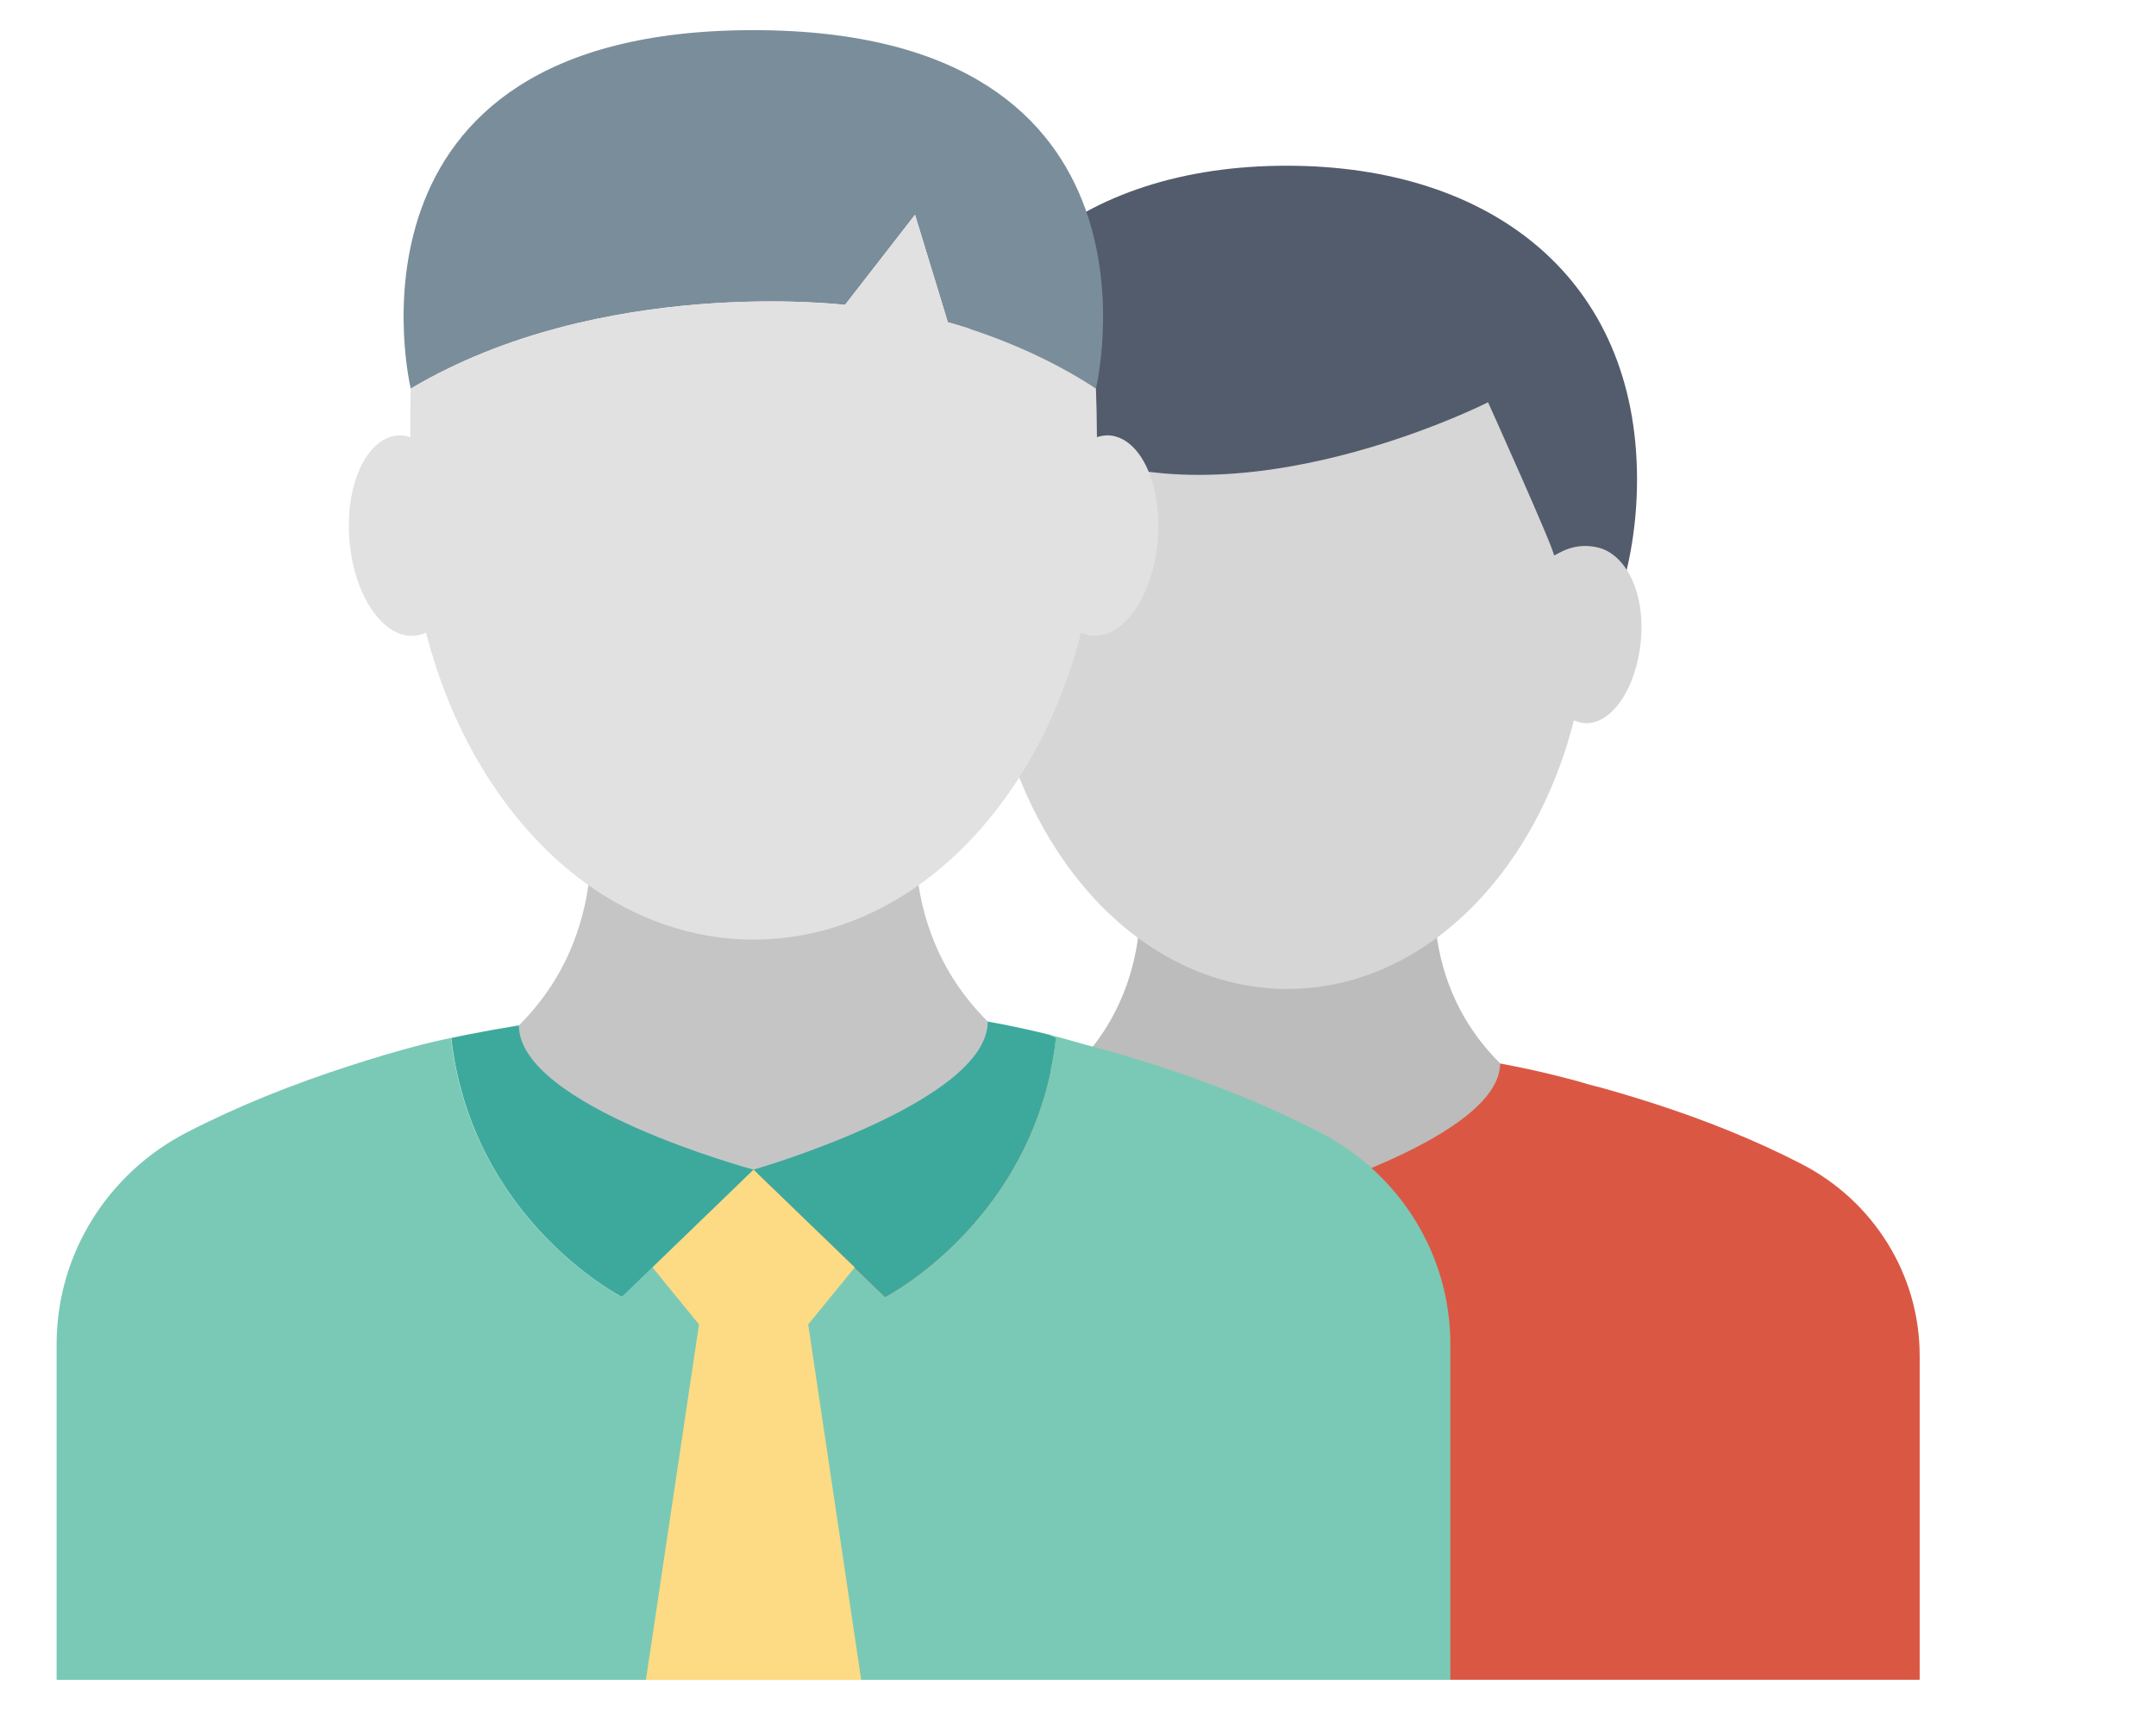
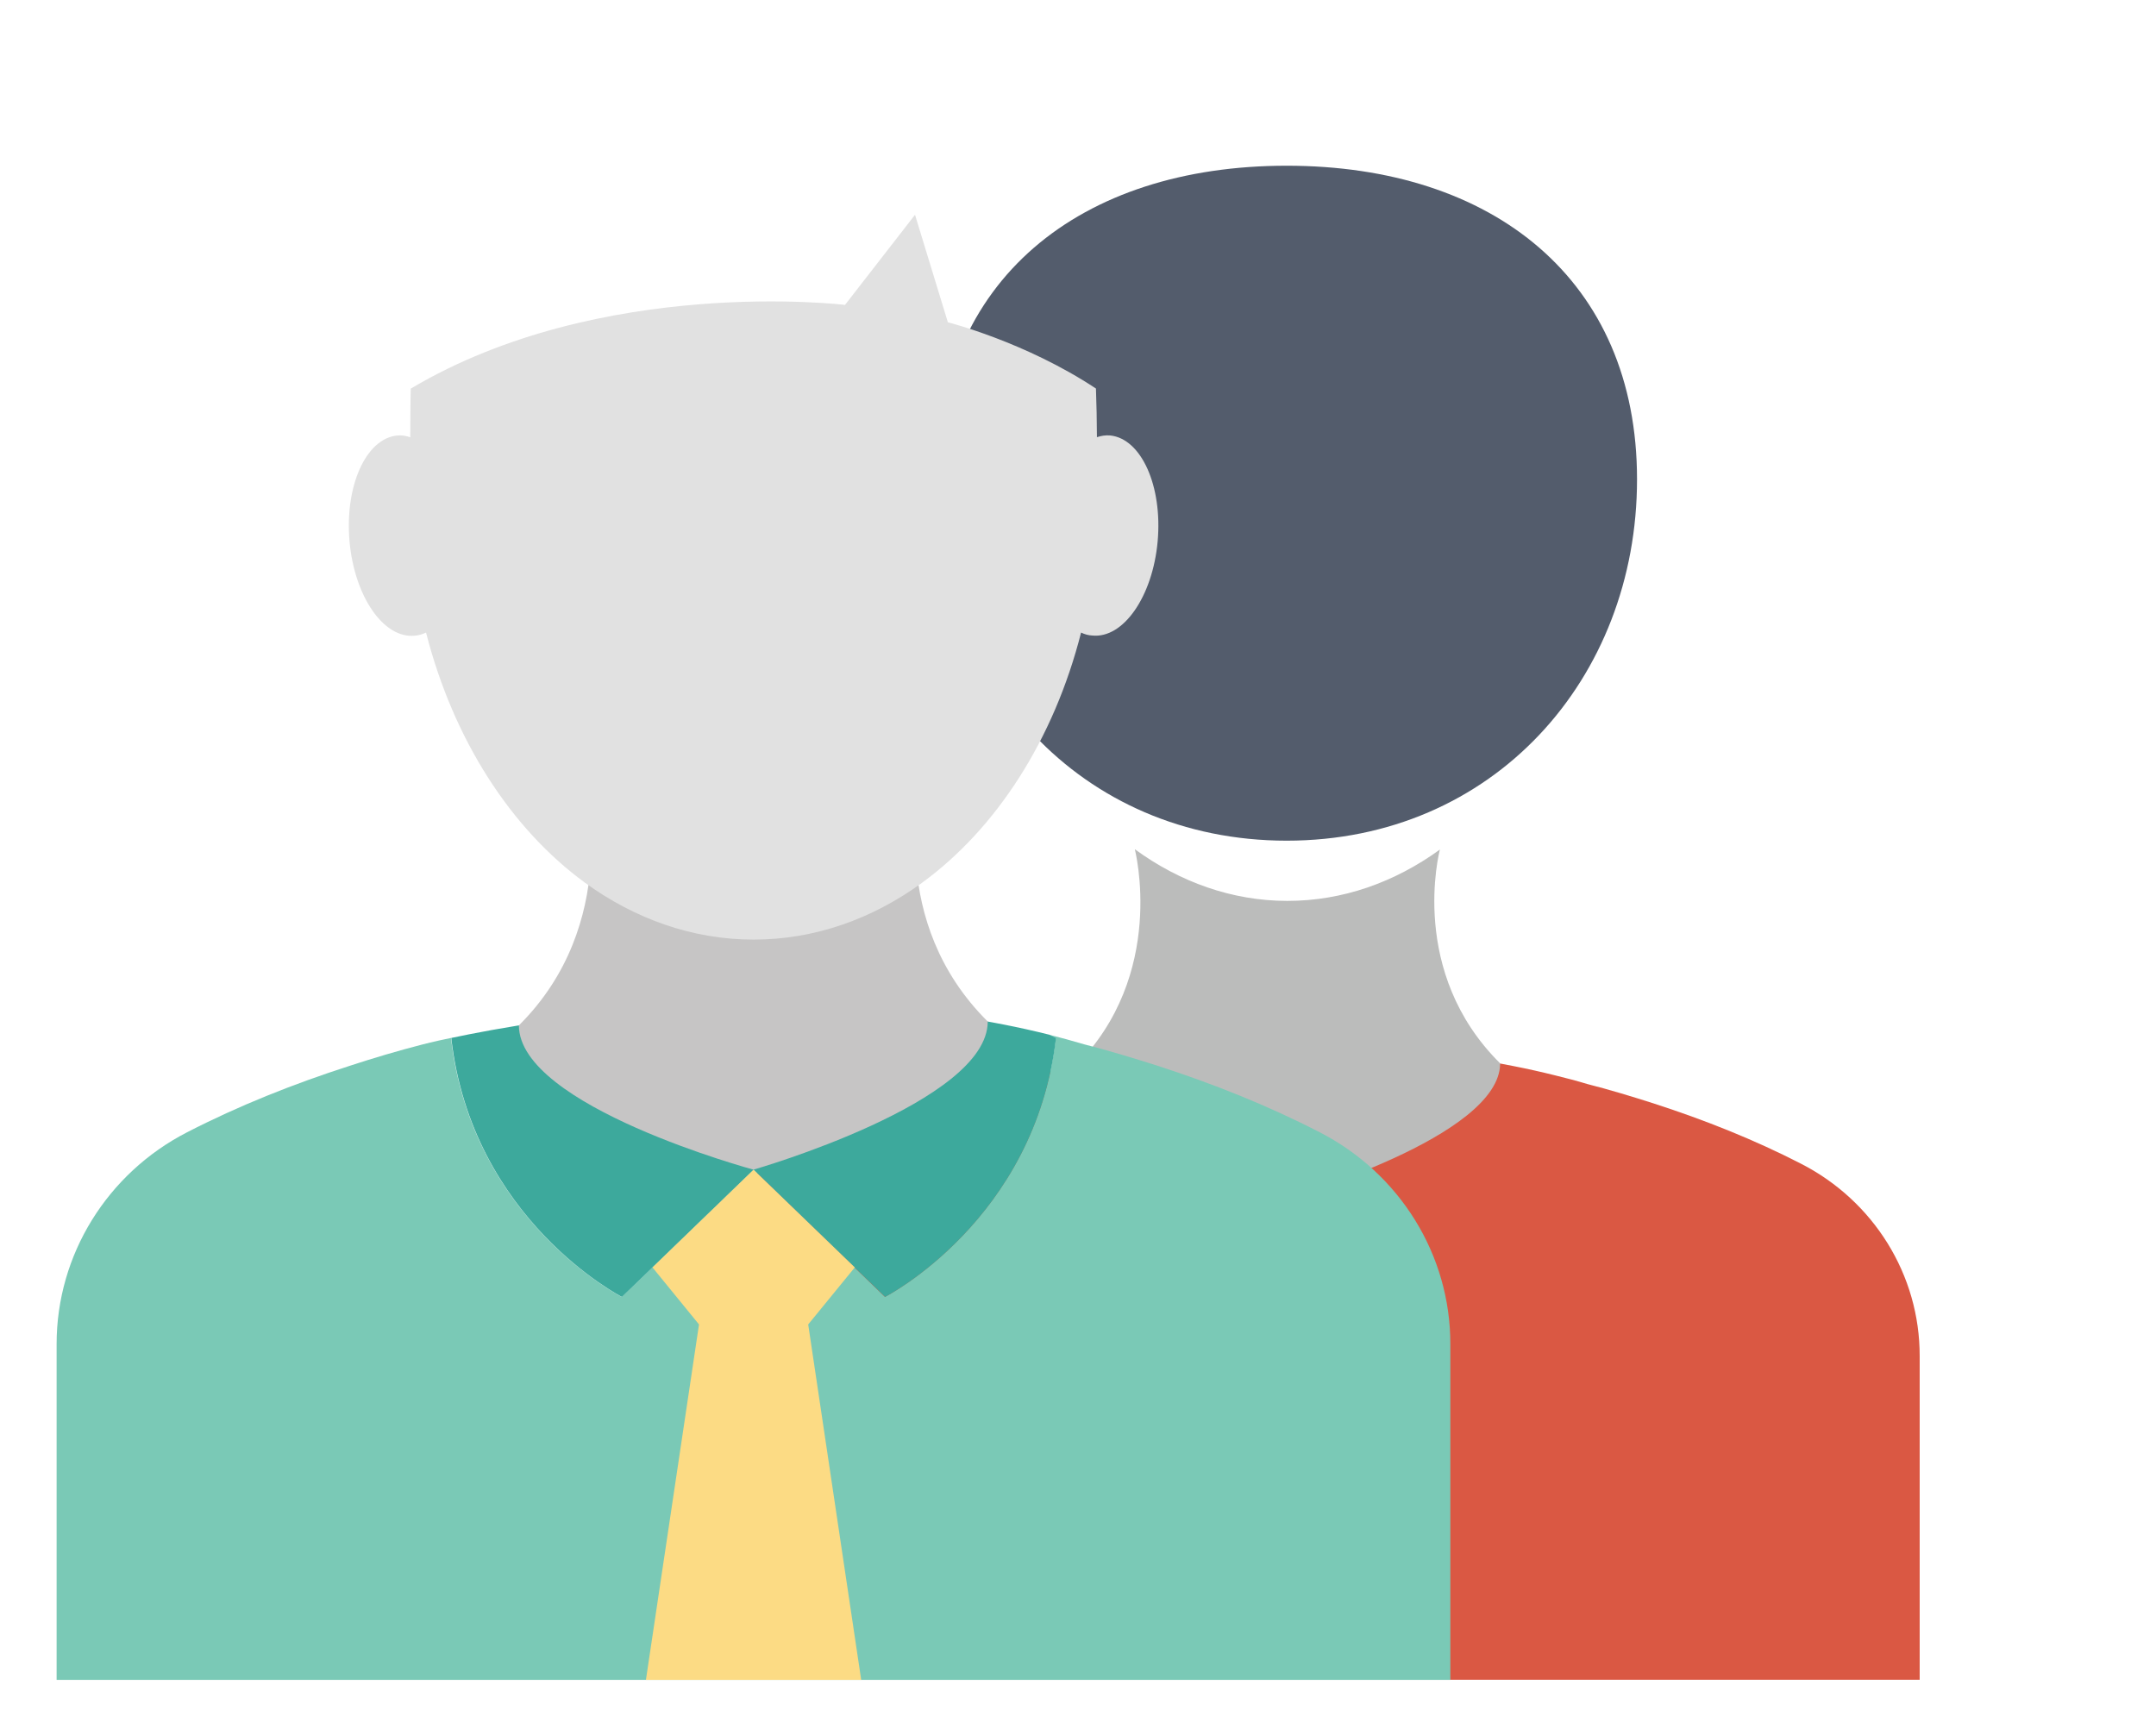
<svg xmlns="http://www.w3.org/2000/svg" version="1.1" id="Layer_1" x="0px" y="0px" width="26.239px" height="20.813px" viewBox="0 0 26.239 20.813" enable-background="new 0 0 26.239 20.813" xml:space="preserve">
  <g>
    <g>
      <path fill="#DA5843" d="M21.919,14.164c-0.569-0.293-1.173-0.533-1.794-0.734c-0.267-0.085-0.535-0.167-0.807-0.236    c-0.128-0.039-0.255-0.072-0.386-0.104c-2.699-0.679-5.652-0.165-6.604,0.034c-0.199,0.043-0.314,0.07-0.314,0.072    c-0.275,0.071-0.542,0.151-0.811,0.236c-0.62,0.201-1.221,0.441-1.791,0.733c-0.881,0.453-1.441,1.351-1.441,2.341v3.939h15.392    v-3.939C23.365,15.516,22.802,14.616,21.919,14.164z" />
    </g>
    <g>
      <g>
        <polygon fill="#BBBCBB" points="13.808,10.336 13.81,10.336 13.81,10.336    " />
      </g>
      <g>
        <polygon fill="#BBBCBB" points="17.524,10.336 17.524,10.34 17.526,10.338    " />
      </g>
      <g>
-         <path fill="#BBBCBB" d="M17.524,10.34c-0.549,0.398-1.183,0.625-1.856,0.625s-1.309-0.229-1.857-0.629     c0,0.003,0.398,1.528-0.732,2.649c0,0.894,2.59,1.594,2.59,1.594s2.588-0.741,2.588-1.637     C17.138,11.835,17.515,10.375,17.524,10.34z" />
+         <path fill="#BBBCBB" d="M17.524,10.34c-0.549,0.398-1.183,0.625-1.856,0.625s-1.309-0.229-1.857-0.629     c0,0.003,0.398,1.528-0.732,2.649c0,0.894,2.59,1.594,2.59,1.594s2.588-0.741,2.588-1.637     C17.138,11.835,17.515,10.375,17.524,10.34" />
      </g>
    </g>
    <g>
      <path fill="#535C6C" d="M11.393,5.834c0,2.43,1.752,4.398,4.266,4.398c2.512,0,4.264-1.968,4.264-4.398    c0-2.428-1.752-3.817-4.264-3.817C13.145,2.017,11.393,3.406,11.393,5.834z" />
    </g>
    <g>
-       <path fill="#D5D6D5" d="M12.871,5.424c2.154,1.039,5.239-0.528,5.239-0.528s0.803,1.782,0.803,1.865    c0.046-0.015,0.247-0.175,0.551-0.093c0.322,0.089,0.559,0.538,0.506,1.128c-0.054,0.588-0.364,1.037-0.696,1.004    c-0.041-0.004-0.08-0.015-0.119-0.034c-0.288,1.139-0.899,2.089-1.694,2.667c-0.53,0.385-1.143,0.604-1.795,0.604    c-0.649,0-1.262-0.22-1.793-0.604c-0.793-0.577-1.405-1.527-1.693-2.667c-0.038,0.019-0.079,0.03-0.12,0.034    c-0.331,0.033-0.642-0.416-0.696-1.004c-0.052-0.59,0.185-1.039,0.507-1.128c0.304-0.082,0.505,0.078,0.551,0.093    C12.42,6.677,12.871,5.424,12.871,5.424z" />
-     </g>
+       </g>
    <g>
      <path fill="#7AC9B6" d="M16.061,13.781c-0.628-0.324-1.292-0.589-1.978-0.811c-0.294-0.093-0.59-0.184-0.891-0.26    c-0.139-0.041-0.28-0.08-0.422-0.116l0.08,0.039c-0.256,2.22-2.08,3.152-2.08,3.152l-1.6-1.547l-1.603,1.547    c0,0-1.825-0.933-2.078-3.152l0,0c-0.22,0.045-0.344,0.079-0.346,0.079c-0.303,0.078-0.596,0.165-0.892,0.262    c-0.683,0.22-1.346,0.484-1.974,0.807c-0.97,0.499-1.588,1.489-1.588,2.578v4.087h16.962v-4.085    C17.653,15.27,17.032,14.28,16.061,13.781z" />
    </g>
    <g>
      <path fill="#3DA99C" d="M7.569,15.785l1.603-1.547l1.6,1.547c0,0,1.824-0.933,2.08-3.152l-0.08-0.039    c-2.978-0.746-6.232-0.183-7.28,0.039l0,0C5.744,14.853,7.569,15.785,7.569,15.785z" />
    </g>
    <g>
      <g>
        <polygon fill="#C6C5C5" points="7.121,9.561 7.121,9.561 7.121,9.561    " />
      </g>
      <g>
        <polygon fill="#C6C5C5" points="11.216,9.561 11.216,9.565 11.218,9.563    " />
      </g>
      <g>
        <path fill="#C6C5C5" d="M11.216,9.565c-0.605,0.439-1.302,0.689-2.045,0.689c-0.744,0-1.444-0.251-2.05-0.693     c0.002,0.004,0.439,1.683-0.806,2.919c0,0.985,2.855,1.756,2.855,1.756s2.851-0.817,2.851-1.803     C10.791,11.213,11.204,9.604,11.216,9.565z" />
      </g>
    </g>
    <g>
      <polygon fill="#FCDB84" points="10.403,15.426 9.836,16.12 10.481,20.446 7.861,20.446 8.507,16.12 7.941,15.426 9.171,14.237       " />
    </g>
    <g>
-       <path fill="#7A8D9A" d="M4.999,4.73c2.32-1.379,5.285-1.019,5.285-1.019l0.852-1.097l0.4,1.309c0,0,0.941,0.236,1.802,0.806    c0,0,1.052-4.362-4.171-4.362C3.945,0.367,4.999,4.73,4.999,4.73z" />
-     </g>
+       </g>
    <g>
      <path fill="#E1E1E1" d="M4.999,4.73c2.32-1.379,5.285-1.019,5.285-1.019l0.852-1.097l0.4,1.309c0,0,0.941,0.236,1.802,0.806    c0.006,0.151,0.012,0.432,0.012,0.592c0.052-0.017,0.105-0.026,0.161-0.021c0.379,0.039,0.638,0.614,0.578,1.289    c-0.061,0.672-0.418,1.186-0.797,1.146C13.245,7.733,13.2,7.72,13.157,7.699c-0.331,1.302-1.031,2.387-1.939,3.048    c-0.605,0.439-1.304,0.689-2.047,0.689c-0.744,0-1.444-0.252-2.05-0.691c-0.906-0.661-1.604-1.746-1.936-3.046    C5.142,7.72,5.096,7.733,5.049,7.737C4.67,7.776,4.314,7.262,4.254,6.59c-0.06-0.674,0.199-1.25,0.577-1.289    c0.056-0.006,0.11,0.003,0.162,0.021C4.993,5.225,4.995,4.823,4.999,4.73z" />
    </g>
  </g>
</svg>